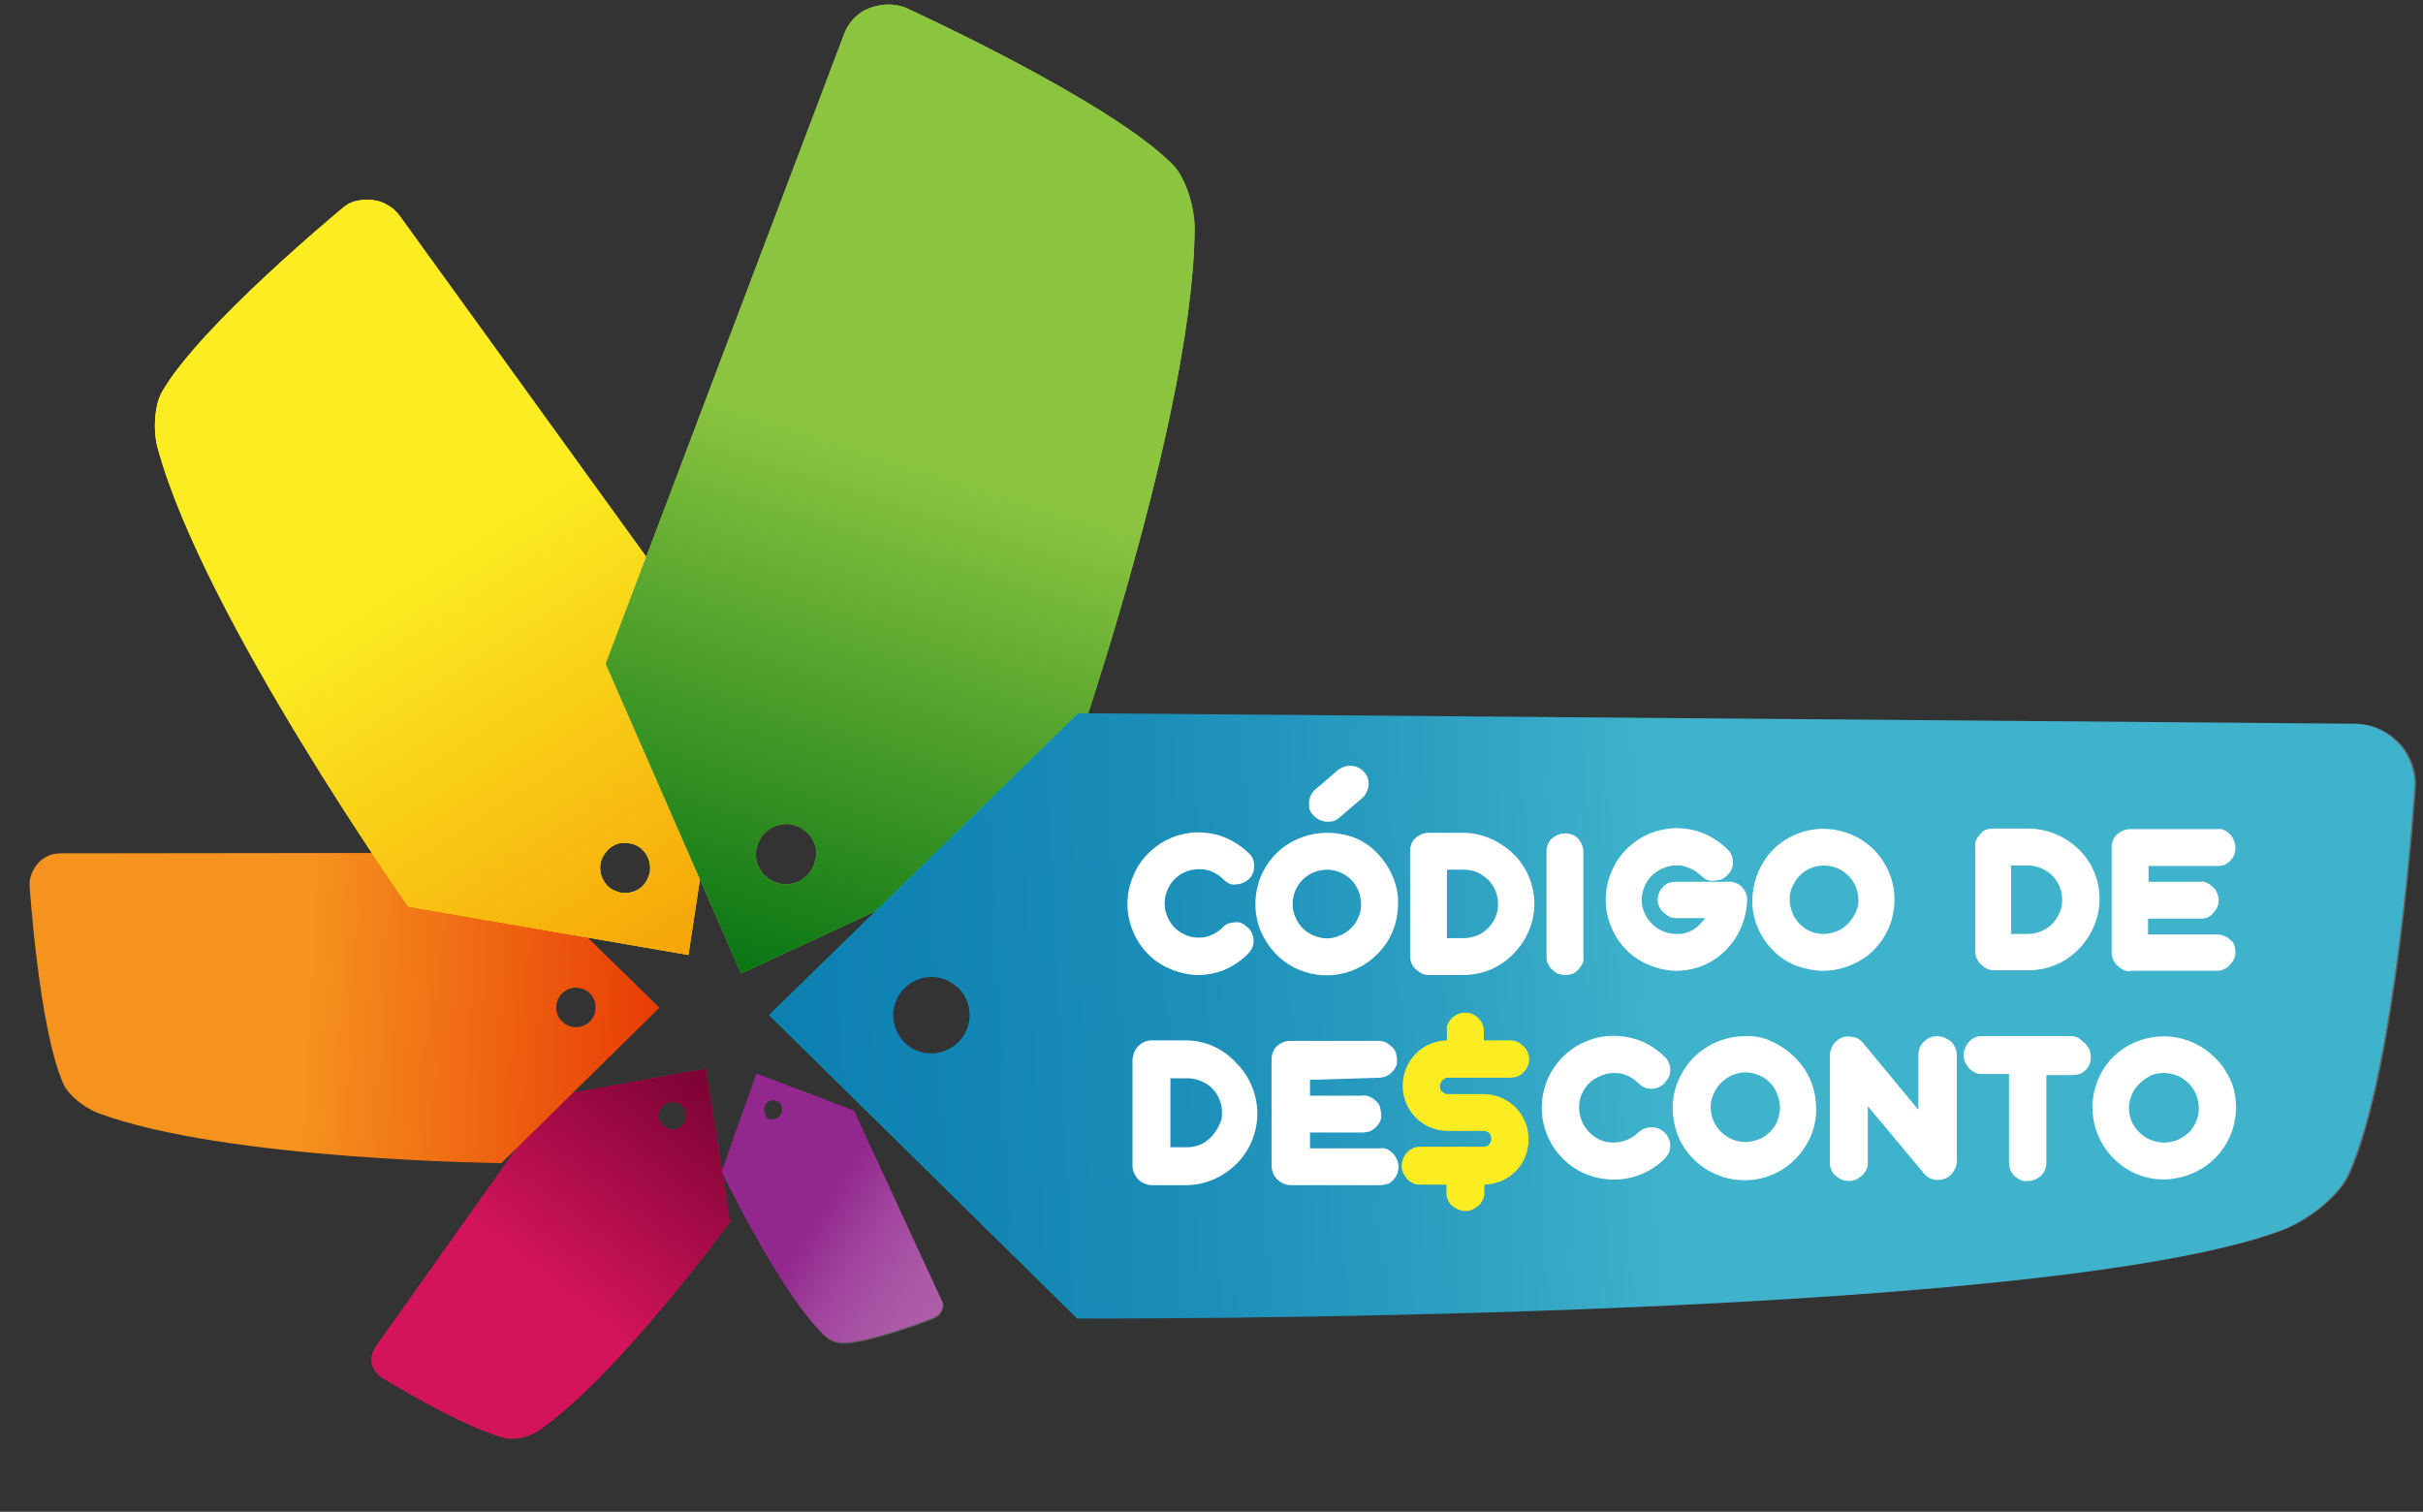
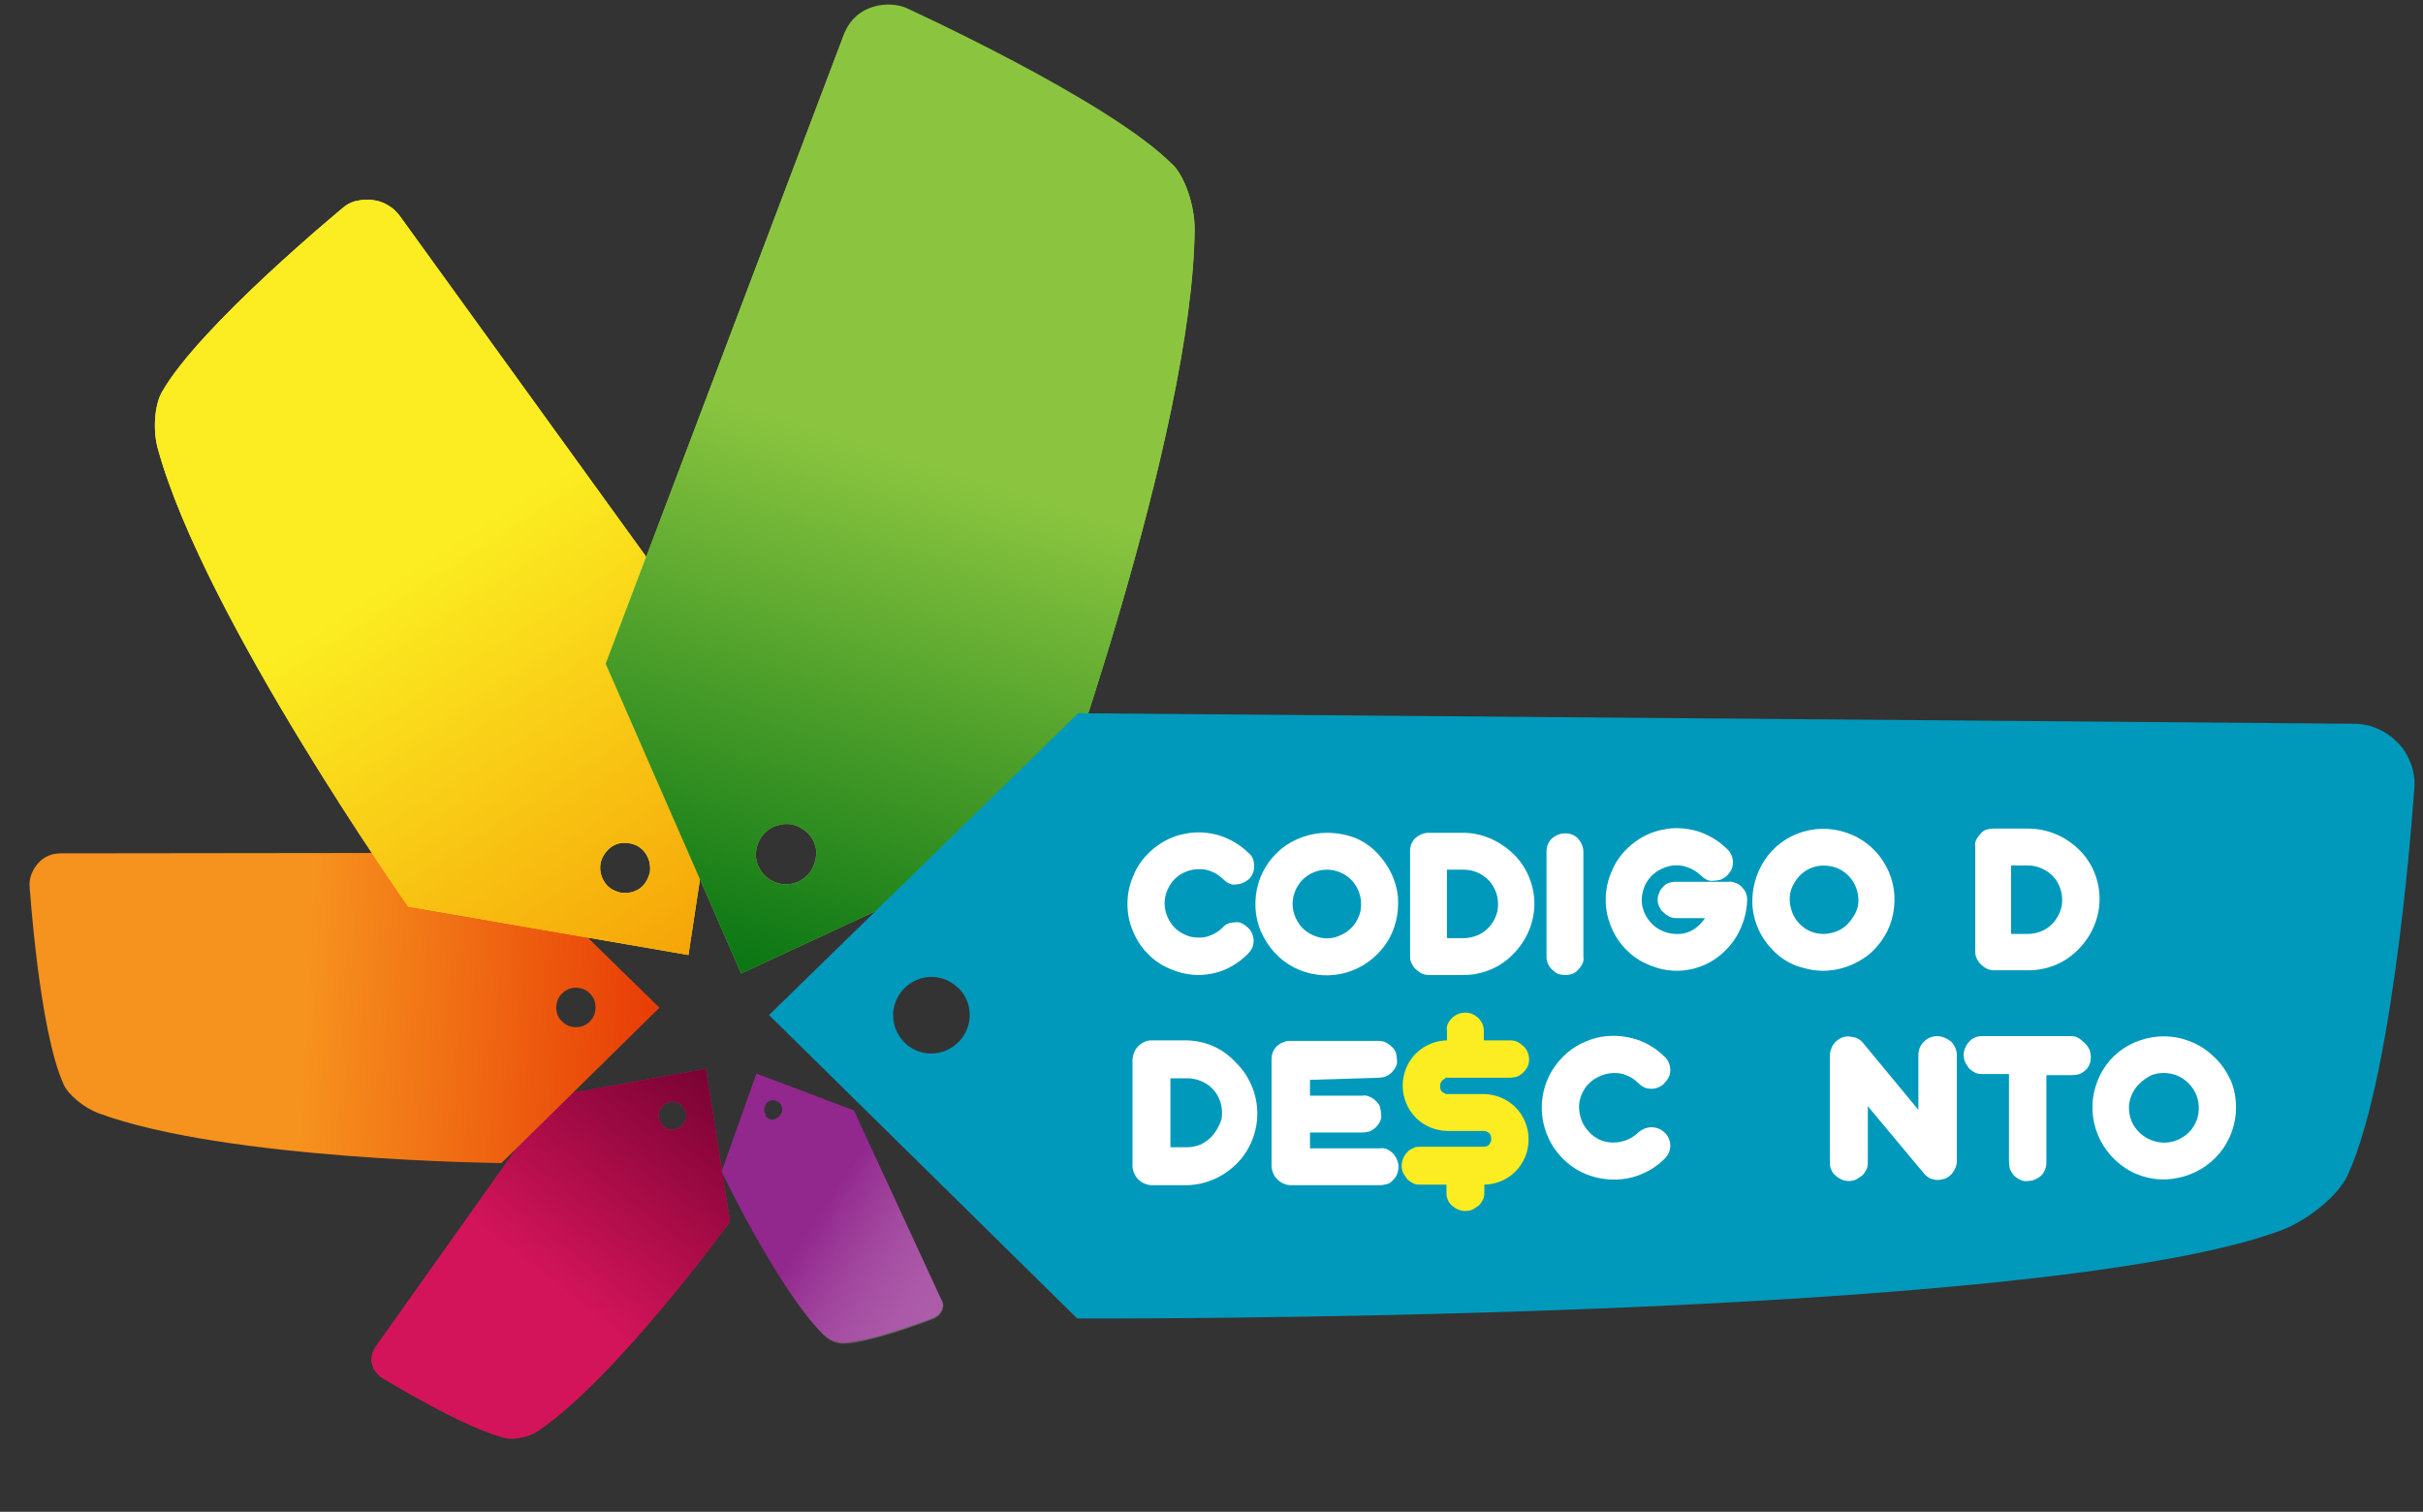
<svg xmlns="http://www.w3.org/2000/svg" version="1.1" id="Camada_1" x="0px" y="0px" viewBox="0 0 460 287" style="enable-background:new 0 0 460 287;" xml:space="preserve">
  <rect x="0" y="0" width="460" height="287" fill="#333333" stroke="none" />
  <style type="text/css">
	.st0{fill:#D3145A;}
	.st1{fill:url(#SVGID_1_);}
	.st2{display:none;fill:#FFFFFF;}
	.st3{display:none;fill:url(#SVGID_2_);}
	.st4{fill:url(#SVGID_3_);}
	.st5{fill:#FBED21;}
	.st6{fill:url(#SVGID_4_);}
	.st7{fill:#8BC53F;}
	.st8{fill:url(#SVGID_5_);}
	.st9{fill:#0099BB;}
	.st10{opacity:0.5;}
	.st11{opacity:0.5;fill:url(#SVGID_6_);enable-background:new    ;}
	.st12{fill:#FFFFFF;}
	.st13{fill:#92278E;}
	.st14{opacity:0.5;fill:url(#SVGID_7_);enable-background:new    ;}
</style>
  <path class="st0" d="M72.3,261.4c0,0,16.5,10.2,24.2,11.7c2,0.1,4-0.4,5.7-1.5c14.9-10.1,36.4-39.7,36.4-39.7l-4.6-29l-28.9,5.2  l-33.8,47.6c-0.6,0.9-0.9,2-0.7,3.1C70.8,259.8,71.4,260.7,72.3,261.4z M126.1,213.9c-0.4-0.3-0.7-0.7-0.9-1.2s-0.2-1-0.1-1.5  c0.1-0.5,0.4-1,0.8-1.3c0.4-0.4,0.8-0.6,1.4-0.7c0.5-0.1,1,0,1.5,0.2c0.5,0.2,0.9,0.6,1.1,1c0.3,0.4,0.4,0.9,0.4,1.5  c0,0.5-0.2,1-0.5,1.4c-0.2,0.3-0.4,0.5-0.7,0.7c-0.3,0.2-0.6,0.3-1,0.4c-0.3,0.1-0.7,0-1,0C126.7,214.3,126.4,214.1,126.1,213.9z" />
  <g>
    <linearGradient id="SVGID_1_" gradientUnits="userSpaceOnUse" x1="134.263" y1="83.674" x2="103.679" y2="44.793" gradientTransform="matrix(1 0 0 -1 0 288)">
      <stop offset="0" style="stop-color:#7A0333" />
      <stop offset="1" style="stop-color:#D3145A" />
    </linearGradient>
    <path class="st1" d="M72.3,261.4c0,0,16.5,10.2,24.2,11.7c2,0.1,4-0.4,5.7-1.5c14.9-10.1,36.4-39.7,36.4-39.7l-4.6-29l-28.9,5.2   l-33.8,47.6c-0.6,0.9-0.9,2-0.7,3.1C70.8,259.8,71.4,260.7,72.3,261.4z M126.1,213.9c-0.4-0.3-0.7-0.7-0.9-1.2s-0.2-1-0.1-1.5   c0.1-0.5,0.4-1,0.8-1.3c0.4-0.4,0.8-0.6,1.4-0.7c0.5-0.1,1,0,1.5,0.2c0.5,0.2,0.9,0.6,1.1,1c0.3,0.4,0.4,0.9,0.4,1.5   c0,0.5-0.2,1-0.5,1.4c-0.2,0.3-0.4,0.5-0.7,0.7c-0.3,0.2-0.6,0.3-1,0.4c-0.3,0.1-0.7,0-1,0C126.7,214.3,126.4,214.1,126.1,213.9z" />
  </g>
  <path class="st2" d="M139,231.9l-0.1,0.1c-0.2,0.3-21.7,29.8-36.5,39.8c-1.8,1.2-3.9,1.8-6,1.6c-7.7-1.5-23.7-11.3-24.4-11.8  c-1-0.7-1.6-1.7-1.8-2.9c-0.2-1.2,0.1-2.4,0.8-3.3l33.9-47.7l29.4-5.3L139,231.9z M72.5,261.1c0.5,0.3,16.6,10.2,24.1,11.7  c1.9,0.1,3.8-0.4,5.4-1.5c14.2-9.7,34.7-37.5,36.2-39.5l-4.5-28.5l-28.4,5.1l-33.7,47.5c-0.3,0.4-0.5,0.9-0.6,1.3  c-0.1,0.5-0.1,1,0,1.5c0.1,0.5,0.3,1,0.5,1.4C71.7,260.4,72.1,260.8,72.5,261.1z M130.5,212.3c-0.1,0.4-0.2,0.8-0.5,1.2  c-0.5,0.6-1.1,1-1.9,1.2c-0.8,0.1-1.6,0-2.2-0.5c-0.4-0.3-0.8-0.7-1-1.2c-0.2-0.5-0.3-1-0.2-1.5c0.1-0.5,0.3-1,0.6-1.4  s0.7-0.7,1.2-0.9c0.5-0.2,1-0.3,1.5-0.2c0.5,0.1,1,0.3,1.4,0.6s0.7,0.8,0.9,1.3C130.6,211.3,130.6,211.8,130.5,212.3z M126.3,213.7  c0.4,0.3,0.8,0.4,1.2,0.4c0.4,0,0.9-0.1,1.3-0.3c0.4-0.2,0.7-0.6,0.9-1c0.2-0.4,0.2-0.9,0.2-1.3c-0.1-0.4-0.3-0.9-0.6-1.2  c-0.3-0.3-0.7-0.6-1.1-0.7c-0.4-0.1-0.9-0.1-1.3,0.1c-0.4,0.2-0.8,0.4-1,0.8c-0.3,0.5-0.5,1.1-0.4,1.7  C125.5,212.8,125.8,213.3,126.3,213.7z" />
  <linearGradient id="SVGID_2_" gradientUnits="userSpaceOnUse" x1="5.645" y1="191.327" x2="125.215" y2="191.327">
    <stop offset="0" style="stop-color:#7A0333" />
    <stop offset="1" style="stop-color:#D3145A" />
  </linearGradient>
  <path class="st3" d="M5.6,167.9c0,0,1.8,27.8,6.5,38c0.9,2,3.9,4.4,6.5,5.4c24.2,9,76.6,9.5,76.6,9.5l30-29.5l-30.1-29.4L11.5,162  c-1.6,0-3.1,0.6-4.2,1.8C6.3,164.9,5.6,166.4,5.6,167.9z M105.6,191.3c0-0.7,0.2-1.5,0.6-2.1c0.4-0.6,1-1.1,1.7-1.4s1.4-0.4,2.2-0.2  c0.7,0.1,1.4,0.5,1.9,1c0.5,0.5,0.9,1.2,1,1.9c0.1,0.7,0.1,1.5-0.2,2.2c-0.3,0.7-0.8,1.3-1.4,1.7c-0.6,0.4-1.3,0.6-2.1,0.6  c-1,0-1.9-0.4-2.6-1.1C106,193.3,105.6,192.3,105.6,191.3z" />
  <g>
    <linearGradient id="SVGID_3_" gradientUnits="userSpaceOnUse" x1="128.893" y1="94.729" x2="58.263" y2="98.462" gradientTransform="matrix(1 0 0 -1 0 288)">
      <stop offset="0" style="stop-color:#E73705" />
      <stop offset="1" style="stop-color:#F6921E" />
    </linearGradient>
    <path class="st4" d="M5.6,167.9c0,0,1.8,27.8,6.5,38c0.9,2,3.9,4.4,6.5,5.4c24.2,9,76.6,9.5,76.6,9.5l30-29.5l-30.1-29.4L11.5,162   c-1.6,0-3.1,0.6-4.2,1.8C6.3,164.9,5.6,166.4,5.6,167.9z M105.6,191.3c0-0.7,0.2-1.5,0.6-2.1c0.4-0.6,1-1.1,1.7-1.4   s1.4-0.4,2.2-0.2c0.7,0.1,1.4,0.5,1.9,1c0.5,0.5,0.9,1.2,1,1.9c0.1,0.7,0.1,1.5-0.2,2.2c-0.3,0.7-0.8,1.3-1.4,1.7   c-0.6,0.4-1.3,0.6-2.1,0.6c-1,0-1.9-0.4-2.6-1.1C106,193.3,105.6,192.3,105.6,191.3z" />
  </g>
  <path class="st2" d="M95.4,221.3h-0.2c-0.5,0-52.7-0.6-76.7-9.5c-2.8-1-5.9-3.6-6.8-5.6c-4.7-10.2-6.5-37-6.5-38.2  c0-1.7,0.7-3.3,1.9-4.5c1.2-1.2,2.8-1.9,4.5-1.9l83.8-0.1l30.6,29.9L95.4,221.3z M6.1,167.9c0,0.8,1.9,27.9,6.4,37.8  c0.8,1.9,3.7,4.2,6.2,5.1c23.1,8.5,72.6,9.4,76.2,9.4l29.5-29l-29.6-28.9l-83.4,0.1c-1.4,0-2.8,0.6-3.8,1.6  C6.7,165.1,6.1,166.4,6.1,167.9L6.1,167.9z M111.2,195.1c-0.6,0.3-1.2,0.4-1.8,0.4c-0.6,0-1.1-0.1-1.6-0.3s-1-0.5-1.4-0.9  c-0.4-0.4-0.7-0.9-0.9-1.4c-0.2-0.5-0.3-1.1-0.3-1.6c0-0.8,0.2-1.5,0.6-2.2c0.4-0.7,0.9-1.2,1.6-1.6c0.7-0.4,1.4-0.5,2.2-0.5  c0.8,0,1.5,0.2,2.1,0.7c0.6,0.4,1.2,1,1.5,1.7c0.3,0.7,0.5,1.4,0.4,2.2c0,0.8-0.3,1.5-0.7,2.1C112.4,194.3,111.9,194.8,111.2,195.1  L111.2,195.1z M106.2,191.3c0,0.6,0.2,1.3,0.5,1.8c0.4,0.5,0.9,0.9,1.4,1.2c0.6,0.2,1.2,0.3,1.9,0.2c0.6-0.1,1.2-0.4,1.7-0.9  c0.5-0.5,0.8-1,0.9-1.7c0.1-0.6,0.1-1.3-0.2-1.9c-0.2-0.6-0.7-1.1-1.2-1.4c-0.5-0.4-1.2-0.5-1.8-0.5c-0.9,0-1.7,0.3-2.3,1  C106.5,189.7,106.2,190.5,106.2,191.3z" />
  <path class="st5" d="M65.4,39.2c0,0-27.6,22.7-34.7,35.3c-1.4,2.5-1.7,7.4-0.7,10.8c8.8,31.9,47.5,86.8,47.5,86.8l53.2,9.2l8.1-53.3  L75.9,41c-0.6-0.8-1.3-1.5-2.2-2c-0.8-0.5-1.8-0.9-2.8-1c-1-0.2-2-0.1-3,0.1C67.1,38.2,66.2,38.6,65.4,39.2z M115.9,160.9  c0.8-0.6,1.7-0.9,2.6-0.9c0.9,0,1.9,0.2,2.7,0.7c0.8,0.5,1.4,1.2,1.8,2.1c0.4,0.9,0.5,1.8,0.4,2.7c-0.2,0.9-0.6,1.8-1.2,2.5  c-0.6,0.7-1.5,1.2-2.4,1.4c-0.9,0.2-1.9,0.2-2.8-0.2c-0.9-0.3-1.7-0.9-2.2-1.7c-0.7-1-1-2.3-0.8-3.5  C114.2,162.8,114.9,161.7,115.9,160.9L115.9,160.9z" />
  <g>
    <linearGradient id="SVGID_4_" gradientUnits="userSpaceOnUse" x1="128.842" y1="105.337" x2="79.933" y2="181.227" gradientTransform="matrix(1 0 0 -1 0 288)">
      <stop offset="0" style="stop-color:#F6A408" />
      <stop offset="1" style="stop-color:#FBED21" />
    </linearGradient>
    <path class="st6" d="M65.4,39.2c0,0-27.6,22.7-34.7,35.3c-1.4,2.5-1.7,7.4-0.7,10.8c8.8,31.9,47.5,86.8,47.5,86.8l53.2,9.2   l8.1-53.3L75.9,41c-0.6-0.8-1.3-1.5-2.2-2c-0.8-0.5-1.8-0.9-2.8-1c-1-0.2-2-0.1-3,0.1C67.1,38.2,66.2,38.6,65.4,39.2z M115.9,160.9   c0.8-0.6,1.7-0.9,2.6-0.9c0.9,0,1.9,0.2,2.7,0.7c0.8,0.5,1.4,1.2,1.8,2.1c0.4,0.9,0.5,1.8,0.4,2.7c-0.2,0.9-0.6,1.8-1.2,2.5   c-0.6,0.7-1.5,1.2-2.4,1.4c-0.9,0.2-1.9,0.2-2.8-0.2c-0.9-0.3-1.7-0.9-2.2-1.7c-0.7-1-1-2.3-0.8-3.5   C114.2,162.8,114.9,161.7,115.9,160.9L115.9,160.9z" />
  </g>
  <path class="st2" d="M77,172.7l-0.2-0.2c-0.4-0.6-38.8-55.3-47.6-87c-1-3.7-0.7-8.8,0.8-11.3C37.2,61.7,63.8,39.7,65,38.8  c1.8-1.3,4-1.8,6.1-1.4c2.1,0.3,4.1,1.5,5.3,3.3l62.8,87.2L131,182L77,172.7z M65.8,39.8c-0.8,0.7-27.6,22.8-34.6,35  c-1.3,2.3-1.6,7-0.7,10.3c8.4,30.4,44.6,82.6,47.2,86.4l52.3,9.1l7.9-52.4L75.4,41.3c-1.1-1.5-2.7-2.5-4.5-2.8  C69.1,38.3,67.2,38.7,65.8,39.8z M116.1,169.6c-0.8-0.4-1.5-1.1-1.9-1.9c-0.5-0.8-0.8-1.7-0.8-2.6s0.1-1.8,0.5-2.6  c0.4-0.8,1-1.5,1.7-2.1c0.8-0.6,1.7-0.9,2.7-1c1-0.1,1.9,0.1,2.8,0.5c0.9,0.4,1.6,1.1,2.2,1.9c0.5,0.8,0.9,1.7,0.9,2.7  c0.1,1-0.1,1.9-0.6,2.8c-0.4,0.9-1.1,1.6-1.9,2.1c-0.8,0.5-1.8,0.8-2.7,0.8C117.9,170.3,116.9,170,116.1,169.6z M116.3,161.5  c-0.7,0.5-1.2,1.1-1.5,1.9c-0.3,0.8-0.3,1.6-0.1,2.4c0.2,0.8,0.6,1.5,1.2,2.1c0.6,0.6,1.4,0.9,2.2,1.1c0.8,0.1,1.6,0,2.4-0.3  c0.7-0.3,1.4-0.9,1.8-1.6c0.4-0.7,0.6-1.5,0.6-2.3c0-0.8-0.3-1.6-0.8-2.3c-0.6-0.9-1.6-1.5-2.7-1.7  C118.3,160.6,117.2,160.9,116.3,161.5z" />
-   <path class="st7" d="M160.2,6.6l-45.2,119.4l25.7,58.8l58.3-27c0,0,27.5-75.1,27.8-114.4c0-4.3-1.8-9.8-4.2-12.2  c-12.1-12.2-50.8-29.8-50.8-29.8c-2.2-0.8-4.7-0.7-6.9,0.2C162.7,2.5,161,4.3,160.2,6.6z M154.5,164.2c-0.4,1.1-1.1,2-2,2.6  c-0.9,0.7-2,1-3.1,1.1c-1.1,0-2.2-0.3-3.2-0.9c-1-0.6-1.7-1.5-2.2-2.5s-0.6-2.2-0.4-3.3c0.2-1.1,0.7-2.1,1.5-3  c0.8-0.8,1.8-1.4,2.9-1.6c1.1-0.3,2.2-0.2,3.3,0.2c0.7,0.3,1.3,0.7,1.9,1.2c0.5,0.5,1,1.1,1.3,1.8c0.3,0.7,0.5,1.4,0.5,2.2  C154.9,162.8,154.8,163.5,154.5,164.2z" />
+   <path class="st7" d="M160.2,6.6l-45.2,119.4l25.7,58.8l58.3-27c0,0,27.5-75.1,27.8-114.4c0-4.3-1.8-9.8-4.2-12.2  c-2.2-0.8-4.7-0.7-6.9,0.2C162.7,2.5,161,4.3,160.2,6.6z M154.5,164.2c-0.4,1.1-1.1,2-2,2.6  c-0.9,0.7-2,1-3.1,1.1c-1.1,0-2.2-0.3-3.2-0.9c-1-0.6-1.7-1.5-2.2-2.5s-0.6-2.2-0.4-3.3c0.2-1.1,0.7-2.1,1.5-3  c0.8-0.8,1.8-1.4,2.9-1.6c1.1-0.3,2.2-0.2,3.3,0.2c0.7,0.3,1.3,0.7,1.9,1.2c0.5,0.5,1,1.1,1.3,1.8c0.3,0.7,0.5,1.4,0.5,2.2  C154.9,162.8,154.8,163.5,154.5,164.2z" />
  <g>
    <linearGradient id="SVGID_5_" gradientUnits="userSpaceOnUse" x1="141.972" y1="98.081" x2="174.502" y2="200.827" gradientTransform="matrix(1 0 0 -1 0 288)">
      <stop offset="0" style="stop-color:#037212" />
      <stop offset="1" style="stop-color:#8BC53F" />
    </linearGradient>
    <path class="st8" d="M160.2,6.6l-45.2,119.4l25.7,58.8l58.3-27c0,0,27.5-75.1,27.8-114.4c0-4.3-1.8-9.8-4.2-12.2   c-12.1-12.2-50.8-29.8-50.8-29.8c-2.2-0.8-4.7-0.7-6.9,0.2C162.7,2.5,161,4.3,160.2,6.6z M154.5,164.2c-0.4,1.1-1.1,2-2,2.6   c-0.9,0.7-2,1-3.1,1.1c-1.1,0-2.2-0.3-3.2-0.9c-1-0.6-1.7-1.5-2.2-2.5s-0.6-2.2-0.4-3.3c0.2-1.1,0.7-2.1,1.5-3   c0.8-0.8,1.8-1.4,2.9-1.6c1.1-0.3,2.2-0.2,3.3,0.2c0.7,0.3,1.3,0.7,1.9,1.2c0.5,0.5,1,1.1,1.3,1.8c0.3,0.7,0.5,1.4,0.5,2.2   C154.9,162.8,154.8,163.5,154.5,164.2z" />
  </g>
  <path class="st2" d="M140.3,185.8l-26.2-59.8L159.5,6.3c0.9-2.4,2.8-4.4,5.1-5.4c2.4-1.1,5-1.1,7.5-0.2c1.6,0.7,39,17.7,51,29.9  c2.5,2.5,4.4,8.2,4.4,12.8c-0.3,39.1-27.6,114-27.8,114.7l-0.1,0.3L140.3,185.8z M165.2,2.2c-1,0.4-1.9,1.1-2.6,1.9  c-0.7,0.8-1.3,1.7-1.7,2.7l-45.1,119.1l25.3,57.9l57.3-26.5c1.9-5.2,27.4-76.3,27.6-113.9c0-4.1-1.8-9.5-4-11.7  C210.3,19.8,172.5,2.5,171.4,2C169.4,1.3,167.2,1.3,165.2,2.2z M147,168.2c-0.8-0.3-1.6-0.7-2.3-1.3c-0.7-0.6-1.2-1.3-1.6-2.1  c-0.4-0.8-0.6-1.6-0.6-2.5c0-0.9,0.1-1.8,0.4-2.6c0.3-0.8,0.8-1.6,1.4-2.2c0.6-0.6,1.3-1.1,2.2-1.5c0.8-0.3,1.7-0.5,2.6-0.5  c0.9,0,1.7,0.2,2.5,0.6c1.6,0.6,2.9,1.8,3.6,3.4c0.7,1.6,0.8,3.3,0.2,4.9c-0.3,0.9-0.9,1.7-1.6,2.3c-0.9,0.8-2,1.4-3.2,1.7  S148.1,168.7,147,168.2z M151,157.6c-0.9-0.3-1.9-0.4-2.9-0.2c-0.9,0.2-1.8,0.7-2.5,1.4c-0.7,0.7-1.1,1.6-1.3,2.6  c-0.2,1,0,1.9,0.4,2.8c0.4,0.9,1.1,1.6,1.9,2.2c0.8,0.5,1.8,0.8,2.8,0.7c1,0,1.9-0.3,2.7-0.9c0.8-0.6,1.4-1.4,1.7-2.3  c0.5-1.2,0.4-2.6-0.1-3.8C153.2,159,152.2,158.1,151,157.6z" />
  <path class="st9" d="M446.9,137.4l-242.2-2L146,192.7l58.5,57.6c0,0,181.3,0.8,228.5-16.7c5.1-1.9,10.9-6.6,12.7-10.5  c9.2-20,12.7-74.2,12.7-74.2c0-1.5-0.3-3-0.9-4.4c-0.6-1.4-1.4-2.7-2.5-3.7c-1.1-1.1-2.3-1.9-3.7-2.5  C449.9,137.7,448.4,137.4,446.9,137.4z M176.8,200c-1.4,0-2.8-0.4-4-1.2c-1.2-0.8-2.1-1.9-2.7-3.3c-0.5-1.3-0.7-2.8-0.4-4.2  c0.3-1.4,1-2.7,2-3.7c1-1,2.3-1.7,3.7-2c1.4-0.3,2.9-0.1,4.2,0.4c1.3,0.6,2.5,1.5,3.3,2.7c0.8,1.2,1.2,2.6,1.2,4  c0,1.9-0.8,3.8-2.1,5.1C180.6,199.2,178.7,200,176.8,200z" />
  <g class="st10">
    <linearGradient id="SVGID_6_" gradientUnits="userSpaceOnUse" x1="132.575" y1="90.134" x2="316.906" y2="99.183" gradientTransform="matrix(1 0 0 -1 0 288)">
      <stop offset="0" style="stop-color:#2E3191" />
      <stop offset="0.12" style="stop-color:#333694" />
      <stop offset="0.25" style="stop-color:#42459C" />
      <stop offset="0.41" style="stop-color:#5B5DA9" />
      <stop offset="0.57" style="stop-color:#7D7FBB" />
      <stop offset="0.74" style="stop-color:#AAABD2" />
      <stop offset="0.91" style="stop-color:#DFE0EE" />
      <stop offset="1" style="stop-color:#FFFFFF" />
    </linearGradient>
-     <path class="st11" d="M447.1,137.4l-242.2-2l-58.7,57.3l58.6,57.6c0,0,181.3,0.8,228.5-16.7c5.1-1.9,10.9-6.6,12.7-10.5   c9.2-20,12.7-74.2,12.7-74.2c0-1.5-0.3-3-0.9-4.4c-0.6-1.4-1.4-2.7-2.5-3.7c-1.1-1.1-2.3-1.9-3.7-2.5   C450.2,137.7,448.7,137.4,447.1,137.4z M177,200c-1.4,0-2.8-0.4-4-1.2c-1.2-0.8-2.1-1.9-2.7-3.3s-0.7-2.8-0.4-4.2   c0.3-1.4,1-2.7,2-3.7c1-1,2.3-1.7,3.7-2c1.4-0.3,2.9-0.1,4.2,0.4c1.3,0.6,2.5,1.5,3.3,2.7c0.8,1.2,1.2,2.6,1.2,4   c0,1-0.2,1.9-0.6,2.8c-0.4,0.9-0.9,1.7-1.6,2.4c-0.7,0.7-1.5,1.2-2.4,1.6C178.9,199.8,178,200,177,200z" />
  </g>
  <path class="st2" d="M144.6,192.7l59.7-58.3l242.6,2c1.6,0,3.3,0.3,4.8,1c1.5,0.6,2.9,1.5,4,2.7c1.2,1.2,2.1,2.5,2.7,4  c0.6,1.5,0.9,3.1,0.9,4.8v0.1c-0.1,2.2-3.6,54.6-12.8,74.5c-1.9,4.1-7.8,9-13.3,11c-46.8,17.3-227.8,16.7-228.8,16.7h-0.4  L144.6,192.7z M454.4,141.4c-1-1-2.1-1.8-3.4-2.3c-1.3-0.5-2.6-0.8-4-0.8l-241.8-2l-57.7,56.3l57.6,56.6c7-0.1,182.8,0.1,227.8-16.6  c5-1.8,10.5-6.4,12.2-10c8.9-19.4,12.5-72.2,12.6-73.8c0-1.4-0.3-2.7-0.8-4C456.1,143.6,455.4,142.4,454.4,141.4z M168.6,192.7  c0.1-2.1,1-4.2,2.5-5.6c1.5-1.5,3.6-2.3,5.7-2.3s4.2,0.8,5.7,2.3c1.5,1.5,2.4,3.5,2.5,5.6c-0.1,2.1-1,4.2-2.5,5.6  c-1.5,1.5-3.6,2.3-5.7,2.3s-4.2-0.8-5.7-2.3C169.6,196.9,168.7,194.9,168.6,192.7z M183.1,192.7c0-1.2-0.4-2.5-1.1-3.5  c-0.7-1-1.7-1.8-2.8-2.3c-1.2-0.5-2.4-0.6-3.6-0.4c-1.2,0.2-2.3,0.8-3.2,1.7c-0.9,0.9-1.5,2-1.7,3.2c-0.2,1.2-0.1,2.5,0.4,3.6  c0.5,1.2,1.3,2.1,2.3,2.8s2.3,1.1,3.5,1.1c0.8,0,1.6-0.2,2.4-0.5c0.8-0.3,1.5-0.8,2-1.4s1.1-1.3,1.4-2  C182.9,194.4,183.1,193.5,183.1,192.7z" />
  <path class="st12" d="M227.3,185.1c1.8,0,3.5-0.3,5.2-1c1.6-0.7,3.1-1.7,4.4-3c0.3-0.3,0.6-0.7,0.8-1.1c0.2-0.4,0.3-0.9,0.3-1.4  s-0.1-0.9-0.3-1.4c-0.2-0.4-0.4-0.8-0.8-1.1c-0.3-0.3-0.7-0.6-1.1-0.8c-0.4-0.2-0.9-0.3-1.3-0.2c-0.5,0-0.9,0.1-1.3,0.2  c-0.4,0.2-0.8,0.4-1.1,0.8c-0.9,0.9-2.1,1.5-3.3,1.8c-1.3,0.2-2.6,0.1-3.7-0.4c-1.2-0.5-2.2-1.3-2.9-2.4c-0.7-1.1-1.1-2.3-1.1-3.6  c0-1.3,0.4-2.5,1.1-3.6c0.7-1.1,1.7-1.9,2.9-2.4c1.2-0.5,2.5-0.6,3.8-0.4c1.3,0.3,2.4,0.9,3.3,1.8c0.3,0.3,0.7,0.6,1.1,0.8  c0.4,0.2,0.9,0.3,1.3,0.2c0.9,0,1.8-0.4,2.5-1c0.7-0.7,1-1.5,1-2.5c0-0.5-0.1-0.9-0.2-1.3c-0.2-0.4-0.4-0.8-0.8-1.1  c-1.6-1.6-3.5-2.7-5.6-3.4c-2.1-0.6-4.4-0.8-6.6-0.3c-2.2,0.4-4.2,1.4-5.9,2.8c-1.7,1.4-3.1,3.2-3.9,5.3c-0.9,2.1-1.2,4.3-1,6.5  c0.2,2.2,1,4.3,2.2,6.2c1.2,1.8,2.9,3.4,4.9,4.4c2,1,4.1,1.6,6.4,1.6L227.3,185.1z" />
  <path class="st12" d="M251.9,158.1c-3.1,0-6.2,1.1-8.6,3c-2.4,2-4.1,4.7-4.7,7.8c-0.6,3.1-0.2,6.3,1.3,9c1.5,2.8,3.8,5,6.7,6.2  s6.1,1.4,9.1,0.5c3-0.9,5.6-2.8,7.4-5.4c1.8-2.6,2.5-5.7,2.3-8.9c-0.3-3.1-1.7-6-3.9-8.3c-1.2-1.3-2.7-2.3-4.4-3  C255.4,158.4,253.7,158.1,251.9,158.1z M256.5,176.2c-0.9,0.9-2.1,1.5-3.3,1.8c-1.3,0.3-2.6,0.1-3.8-0.4c-1.2-0.5-2.2-1.3-2.9-2.4  c-0.7-1.1-1.1-2.3-1.1-3.6c0-1.7,0.7-3.4,1.9-4.6c1.2-1.2,2.9-1.9,4.6-1.9c1.7,0,3.4,0.7,4.6,1.9c1.2,1.2,1.9,2.9,1.9,4.6  c0,0.9-0.1,1.7-0.5,2.5C257.6,174.9,257.1,175.6,256.5,176.2z" />
  <path class="st12" d="M271.2,185.1h6.6c3.6,0,7-1.4,9.5-4c2.5-2.5,4-6,4-9.5s-1.4-7-4-9.5s-6-4-9.5-4h-6.6c-0.9,0-1.8,0.4-2.5,1  c-0.7,0.7-1,1.5-1,2.5v20c0,0.5,0.1,0.9,0.3,1.3c0.2,0.4,0.4,0.8,0.8,1.1c0.3,0.3,0.7,0.6,1.1,0.8S270.8,185.1,271.2,185.1  L271.2,185.1z M282.5,176.2c-0.6,0.6-1.3,1.1-2.1,1.4c-0.8,0.3-1.6,0.5-2.5,0.5h-3.2v-13h3.2c1.3,0,2.6,0.4,3.6,1.1  c1.1,0.7,1.9,1.7,2.4,2.9c0.5,1.2,0.6,2.5,0.4,3.8C284,174.2,283.4,175.3,282.5,176.2L282.5,176.2z" />
  <path class="st12" d="M297.2,185.1c0.5,0,0.9-0.1,1.3-0.2c0.4-0.2,0.8-0.4,1.1-0.8c0.3-0.3,0.6-0.7,0.8-1.1s0.3-0.9,0.2-1.3v-20  c0-0.9-0.4-1.8-1-2.5c-0.7-0.7-1.5-1-2.5-1c-0.9,0-1.8,0.4-2.5,1c-0.7,0.7-1,1.5-1,2.5v20c0,0.5,0.1,0.9,0.3,1.3  c0.2,0.4,0.4,0.8,0.8,1.1c0.3,0.3,0.7,0.6,1.1,0.8C296.3,185,296.7,185.1,297.2,185.1L297.2,185.1z" />
-   <path class="st12" d="M249.3,154.7c0.3,0.4,0.6,0.6,1.1,0.9c0.4,0.2,0.9,0.3,1.3,0.4c0.5,0,0.9,0,1.4-0.1c0.4-0.1,0.8-0.4,1.2-0.7  l4.2-3.6c0.4-0.3,0.6-0.6,0.9-1.1c0.2-0.4,0.3-0.8,0.4-1.3c0.1-0.5,0-0.9-0.1-1.4c-0.1-0.4-0.4-0.9-0.7-1.2  c-0.6-0.7-1.5-1.2-2.4-1.2c-0.9-0.1-1.8,0.2-2.6,0.8l-4.2,3.6c-0.4,0.3-0.7,0.7-0.9,1.1c-0.2,0.4-0.3,0.9-0.4,1.3  c0,0.5,0,0.9,0.1,1.4C248.7,154,249,154.4,249.3,154.7z" />
  <path class="st12" d="M318.2,184.3c3.6,0,7-1.4,9.5-4c2.5-2.5,3.9-6,4-9.5c0-0.5-0.1-0.9-0.3-1.4c-0.2-0.4-0.5-0.8-0.8-1.1  s-0.7-0.6-1.2-0.7c-0.4-0.2-0.9-0.3-1.4-0.2h-9.9c-0.5,0-0.9,0.1-1.3,0.2c-0.4,0.2-0.8,0.4-1.1,0.8c-0.3,0.3-0.6,0.7-0.7,1.1  c-0.2,0.4-0.3,0.9-0.3,1.3c0,0.5,0.1,0.9,0.3,1.3c0.2,0.4,0.4,0.8,0.8,1.1c0.3,0.3,0.7,0.6,1.1,0.8c0.4,0.2,0.9,0.3,1.3,0.3h5.5  c-0.5,0.7-1.1,1.4-1.8,1.9c-1.1,0.8-2.4,1.2-3.7,1.1c-1.1,0-2.1-0.3-3.1-0.8c-0.9-0.5-1.7-1.2-2.3-2.1c-0.6-0.9-1-1.9-1.1-3  c-0.1-1.1,0.1-2.1,0.5-3.1c0.4-1,1.1-1.9,1.9-2.5c0.8-0.7,1.8-1.1,2.9-1.4c1-0.2,2.1-0.2,3.2,0.2c1,0.3,2,0.9,2.7,1.6  c0.3,0.3,0.7,0.6,1.1,0.8c0.4,0.2,0.9,0.3,1.3,0.2c0.5,0,0.9-0.1,1.4-0.2c0.4-0.2,0.8-0.4,1.2-0.8c0.3-0.3,0.6-0.7,0.8-1.1  c0.2-0.4,0.3-0.9,0.3-1.4c0-0.5-0.1-0.9-0.3-1.4c-0.2-0.4-0.4-0.8-0.8-1.1c-1.6-1.6-3.5-2.7-5.6-3.4c-2.1-0.6-4.4-0.8-6.6-0.3  c-2.2,0.4-4.2,1.4-5.9,2.8c-1.7,1.4-3.1,3.2-3.9,5.3c-0.9,2.1-1.2,4.3-1,6.5c0.2,2.2,1,4.3,2.2,6.2c1.2,1.8,2.9,3.4,4.9,4.4  c2,1,4.1,1.6,6.4,1.6L318.2,184.3z" />
  <path class="st12" d="M346.1,184.3c3.1,0,6.1-1.1,8.6-3c2.4-2,4.1-4.7,4.7-7.8c0.6-3.1,0.2-6.2-1.3-9c-1.5-2.8-3.8-4.9-6.7-6.1  c-2.9-1.2-6.1-1.4-9.1-0.5c-3,0.9-5.6,2.8-7.3,5.4c-1.7,2.6-2.5,5.7-2.3,8.8c0.3,3.1,1.6,6,3.8,8.2c1.2,1.3,2.7,2.3,4.4,3  C342.6,183.9,344.4,184.3,346.1,184.3z M350.8,175.4c-0.6,0.6-1.3,1.1-2.1,1.4s-1.6,0.5-2.5,0.5c-1.5,0-3-0.5-4.1-1.5  c-1.2-1-1.9-2.3-2.2-3.8c-0.3-1.5-0.1-3,0.7-4.3c0.7-1.3,1.9-2.4,3.2-2.9c1.4-0.6,2.9-0.6,4.4-0.2c1.4,0.4,2.7,1.4,3.5,2.6  c0.8,1.2,1.2,2.7,1.1,4.2S351.8,174.3,350.8,175.4z" />
  <path class="st12" d="M385,157.3h-6.6c-0.5,0-0.9,0.1-1.3,0.2s-0.8,0.4-1.1,0.8c-0.3,0.3-0.6,0.7-0.8,1.1c-0.2,0.4-0.3,0.9-0.2,1.3  v20c0,0.5,0.1,0.9,0.3,1.3c0.2,0.4,0.4,0.8,0.8,1.1c0.3,0.3,0.7,0.6,1.1,0.8c0.4,0.2,0.9,0.3,1.3,0.3h6.6c3.6,0,7-1.4,9.5-4  c2.5-2.5,4-6,4-9.5c0-3.6-1.4-7-4-9.5C392,158.7,388.6,157.3,385,157.3L385,157.3z M389.6,175.4c-0.6,0.6-1.3,1.1-2.1,1.4  c-0.8,0.3-1.6,0.5-2.5,0.5h-3.2v-13h3.2c1.3,0,2.5,0.4,3.6,1.1c1.1,0.7,1.9,1.7,2.4,2.9c0.5,1.2,0.6,2.5,0.4,3.8  C391.1,173.3,390.5,174.5,389.6,175.4z" />
-   <path class="st12" d="M404.3,184.3h16.6c0.5,0,0.9-0.1,1.3-0.3c0.4-0.2,0.8-0.4,1.1-0.8c0.3-0.3,0.6-0.7,0.8-1.1  c0.2-0.4,0.3-0.9,0.3-1.3c0-0.5-0.1-0.9-0.2-1.3s-0.4-0.8-0.8-1.1c-0.3-0.3-0.7-0.6-1.1-0.7c-0.4-0.2-0.9-0.3-1.3-0.3h-13.2v-3h9.9  c0.5,0,0.9-0.1,1.3-0.2c0.4-0.2,0.8-0.4,1.1-0.8c0.3-0.3,0.6-0.7,0.8-1.1c0.2-0.4,0.3-0.9,0.3-1.4c0-0.5-0.1-0.9-0.3-1.4  c-0.2-0.4-0.4-0.8-0.8-1.1c-0.3-0.3-0.7-0.6-1.1-0.8s-0.9-0.3-1.3-0.2h-9.8v-3h13.1c0.5,0,0.9-0.1,1.3-0.2c0.4-0.2,0.8-0.4,1.1-0.8  c0.7-0.7,1-1.5,1-2.5c0-0.9-0.4-1.8-1-2.5c-0.3-0.3-0.7-0.6-1.1-0.8c-0.4-0.2-0.9-0.3-1.3-0.2h-16.6c-0.9,0-1.8,0.4-2.5,1  c-0.7,0.7-1,1.5-1,2.5v20c0,0.5,0.1,0.9,0.3,1.3c0.2,0.4,0.4,0.8,0.8,1.1c0.3,0.3,0.7,0.6,1.1,0.8c0.4,0.2,0.9,0.3,1.3,0.3V184.3z" />
  <path class="st5" d="M281.7,198.3v-2.6c0-0.7-0.2-1.4-0.6-1.9c-0.4-0.6-0.9-1-1.6-1.3c-0.6-0.3-1.3-0.3-2-0.2  c-0.7,0.1-1.3,0.5-1.8,0.9c-0.3,0.3-0.6,0.7-0.8,1.1c-0.2,0.4-0.3,0.9-0.2,1.3v2.6H281.7z" />
  <path class="st5" d="M274.6,223.9v2.3c0,0.5,0,1,0.2,1.4c0.2,0.5,0.4,0.9,0.8,1.2c0.3,0.3,0.7,0.6,1.2,0.8c0.4,0.2,0.9,0.3,1.4,0.3  c0.5,0,1-0.1,1.4-0.3c0.4-0.2,0.8-0.5,1.2-0.8c0.3-0.3,0.6-0.8,0.8-1.2c0.2-0.5,0.2-0.9,0.2-1.4v-2.3L274.6,223.9z" />
  <path class="st12" d="M225.3,197.5h-6.7c-0.9,0-1.8,0.4-2.5,1.1c-0.7,0.7-1,1.6-1.1,2.5v20.2c0,0.5,0.1,0.9,0.3,1.4  c0.2,0.4,0.4,0.8,0.8,1.2c0.3,0.3,0.7,0.6,1.2,0.8s0.9,0.3,1.4,0.3h6.7c3.6-0.1,6.9-1.6,9.4-4.1c2.5-2.5,3.9-6,3.9-9.5  s-1.4-7-3.9-9.5C232.2,199,228.9,197.6,225.3,197.5z M230,215.8c-0.6,0.6-1.3,1.1-2.1,1.5c-0.8,0.3-1.7,0.5-2.5,0.5h-3.2v-13.1h3.2  c1.3,0,2.6,0.4,3.7,1.1c1.1,0.7,1.9,1.7,2.4,2.9c0.5,1.2,0.6,2.5,0.4,3.8C231.5,213.7,230.9,214.8,230,215.8z" />
  <path class="st12" d="M261.6,204.6c0.5,0,0.9-0.1,1.4-0.2c0.4-0.2,0.8-0.4,1.2-0.8c0.3-0.3,0.6-0.7,0.8-1.1c0.2-0.4,0.3-0.9,0.2-1.3  c0-0.5-0.1-0.9-0.2-1.4c-0.2-0.4-0.4-0.8-0.8-1.1c-0.3-0.3-0.7-0.6-1.1-0.8c-0.4-0.2-0.9-0.3-1.4-0.3h-16.8c-0.9,0-1.8,0.4-2.5,1  c-0.7,0.7-1,1.6-1,2.5v20.2c0,0.5,0.1,0.9,0.3,1.4s0.4,0.8,0.8,1.2c0.3,0.3,0.7,0.6,1.2,0.8c0.4,0.2,0.9,0.3,1.4,0.3h16.8  c0.5,0,0.9-0.1,1.4-0.2s0.8-0.4,1.2-0.8c0.7-0.7,1-1.6,1-2.5c0-0.9-0.4-1.8-1-2.5c-0.3-0.3-0.7-0.6-1.1-0.8  c-0.4-0.2-0.9-0.3-1.4-0.2h-13.3v-3h9.9c0.5,0,0.9-0.1,1.4-0.2c0.4-0.2,0.8-0.4,1.2-0.8c0.3-0.3,0.6-0.7,0.8-1.1  c0.2-0.4,0.3-0.9,0.2-1.3c0-0.5-0.1-0.9-0.2-1.4s-0.4-0.8-0.8-1.2c-0.3-0.3-0.7-0.6-1.2-0.8c-0.4-0.2-0.9-0.3-1.4-0.2h-9.9v-3  L261.6,204.6z" />
  <path class="st5" d="M274.8,204.6h11.8c0.5,0,0.9-0.1,1.4-0.2c0.4-0.2,0.8-0.4,1.2-0.8c0.3-0.3,0.6-0.7,0.8-1.1  c0.2-0.4,0.3-0.9,0.3-1.4s-0.1-0.9-0.3-1.4c-0.2-0.4-0.4-0.8-0.8-1.1c-0.3-0.3-0.7-0.6-1.1-0.8c-0.4-0.2-0.9-0.3-1.4-0.3h-11.8  c-2.3,0-4.5,0.9-6.1,2.5c-1.6,1.6-2.5,3.8-2.5,6.1s0.9,4.5,2.5,6.1c1.6,1.6,3.8,2.5,6.1,2.5h6.7c0.2,0,0.4,0,0.6,0.1  s0.4,0.2,0.5,0.3c0.1,0.1,0.3,0.3,0.3,0.5c0.1,0.2,0.1,0.4,0.1,0.6c0,0.2,0,0.4-0.1,0.6c-0.1,0.2-0.2,0.3-0.3,0.5  c-0.1,0.1-0.3,0.3-0.5,0.3c-0.2,0.1-0.4,0.1-0.6,0.1h-11.8c-0.5,0-1,0-1.4,0.2s-0.9,0.4-1.2,0.8c-0.3,0.3-0.6,0.7-0.8,1.2  s-0.3,0.9-0.3,1.4c0,0.5,0.1,1,0.3,1.4s0.5,0.8,0.8,1.2c0.3,0.3,0.8,0.6,1.2,0.8s0.9,0.2,1.4,0.2h11.8c2.3,0,4.5-0.9,6.1-2.5  c1.6-1.6,2.5-3.8,2.5-6.1s-0.9-4.5-2.5-6.1c-1.6-1.6-3.8-2.5-6.1-2.5h-6.7c-0.2,0-0.4,0-0.6-0.1c-0.2-0.1-0.3-0.2-0.5-0.3  c-0.1-0.1-0.3-0.3-0.3-0.5c-0.1-0.2-0.1-0.4-0.1-0.6c0-0.2,0-0.4,0.1-0.6c0.1-0.2,0.2-0.3,0.3-0.5c0.1-0.1,0.3-0.2,0.5-0.3  C274.4,204.6,274.6,204.5,274.8,204.6z" />
  <path class="st12" d="M306.4,203.7c0.9,0,1.7,0.1,2.5,0.5c0.8,0.3,1.5,0.8,2.1,1.4c0.3,0.3,0.7,0.6,1.1,0.8c0.4,0.2,0.9,0.3,1.4,0.3  c0.5,0,0.9-0.1,1.4-0.3c0.4-0.2,0.8-0.4,1.1-0.8c0.3-0.3,0.6-0.7,0.8-1.1c0.2-0.4,0.3-0.9,0.3-1.4s-0.1-0.9-0.3-1.4  c-0.2-0.4-0.4-0.8-0.8-1.1c-1.9-1.9-4.3-3.2-7-3.7c-2.6-0.5-5.4-0.3-7.9,0.8c-2.5,1-4.6,2.8-6.1,5c-1.5,2.2-2.3,4.9-2.3,7.6  s0.8,5.3,2.3,7.6c1.5,2.2,3.6,4,6.1,5c2.5,1,5.2,1.3,7.9,0.8c2.6-0.5,5.1-1.8,7-3.7c0.3-0.3,0.6-0.7,0.8-1.1  c0.2-0.4,0.3-0.9,0.3-1.4s-0.1-0.9-0.3-1.4c-0.2-0.4-0.4-0.8-0.8-1.1c-0.7-0.7-1.6-1-2.5-1c-0.9,0-1.8,0.4-2.5,1  c-0.8,0.8-1.7,1.3-2.7,1.6c-1,0.3-2.1,0.4-3.2,0.2c-1.1-0.2-2.1-0.7-2.9-1.4c-0.8-0.7-1.5-1.6-1.9-2.6c-0.4-1-0.6-2.1-0.5-3.2  c0.1-1.1,0.5-2.1,1.1-3c0.6-0.9,1.4-1.6,2.4-2.1C304.3,204,305.3,203.7,306.4,203.7L306.4,203.7z" />
-   <path class="st12" d="M331.3,196.7c-3.2,0-6.2,1.1-8.7,3.1c-2.5,2-4.1,4.8-4.8,7.9c-0.6,3.1-0.1,6.3,1.3,9.1c1.5,2.8,3.9,5,6.8,6.2  c2.9,1.2,6.2,1.4,9.2,0.5c3-0.9,5.7-2.9,7.4-5.5c1.8-2.6,2.6-5.8,2.2-9c-0.3-3.2-1.7-6.1-4-8.3c-1.3-1.3-2.8-2.3-4.4-3  C334.9,197,333.1,196.6,331.3,196.7z M336,214.9c-0.6,0.6-1.3,1.1-2.1,1.4c-0.8,0.3-1.7,0.5-2.5,0.5c-1.5,0-3-0.5-4.2-1.5  c-1.2-1-2-2.3-2.3-3.8c-0.3-1.5-0.1-3,0.7-4.4c0.7-1.3,1.9-2.4,3.3-3c1.4-0.6,3-0.7,4.4-0.2c1.5,0.4,2.7,1.4,3.5,2.6  c0.8,1.3,1.2,2.8,1.1,4.3C337.7,212.5,337.1,213.9,336,214.9z" />
  <path class="st12" d="M367.7,196.7c-0.9,0-1.8,0.4-2.5,1.1c-0.7,0.7-1,1.6-1,2.5v10.4l-10.5-12.7c-0.5-0.6-1.1-1-1.8-1.1  c-0.5-0.1-1.1-0.2-1.6-0.1s-1,0.3-1.5,0.7c-0.4,0.3-0.8,0.8-1,1.2c-0.2,0.5-0.4,1-0.4,1.6v20.2c0,0.5,0,1,0.2,1.4  c0.2,0.5,0.4,0.9,0.8,1.2c0.3,0.3,0.7,0.6,1.2,0.8c0.4,0.2,0.9,0.3,1.4,0.3c0.5,0,1-0.1,1.4-0.3c0.4-0.2,0.8-0.5,1.2-0.8  c0.3-0.3,0.6-0.8,0.8-1.2c0.2-0.5,0.2-0.9,0.2-1.4V210l10.6,12.7c0.3,0.4,0.7,0.7,1.2,1c0.5,0.2,1,0.3,1.5,0.3  c0.4,0,0.8-0.1,1.2-0.2c0.7-0.2,1.3-0.7,1.7-1.3c0.4-0.6,0.7-1.3,0.7-2v-20.2c0-0.9-0.4-1.8-1-2.5  C369.6,197.1,368.7,196.7,367.7,196.7L367.7,196.7z" />
  <path class="st12" d="M393.3,196.7h-16.8c-0.5,0-1,0-1.4,0.2c-0.5,0.2-0.9,0.4-1.2,0.8c-0.3,0.3-0.6,0.7-0.8,1.2  c-0.2,0.4-0.3,0.9-0.3,1.4s0.1,1,0.3,1.4c0.2,0.4,0.5,0.8,0.8,1.2c0.3,0.3,0.8,0.6,1.2,0.8c0.5,0.2,0.9,0.2,1.4,0.2h4.9v16.7  c0,0.5,0.1,0.9,0.2,1.4c0.2,0.4,0.4,0.8,0.8,1.2c0.3,0.3,0.7,0.6,1.2,0.8c0.4,0.2,0.9,0.3,1.4,0.2c0.9,0,1.8-0.4,2.5-1  c0.7-0.7,1-1.6,1-2.5v-16.6h4.9c0.5,0,0.9-0.1,1.4-0.2c0.4-0.2,0.8-0.4,1.2-0.8c0.5-0.5,0.8-1.1,0.9-1.8c0.1-0.7,0-1.4-0.2-2  c-0.3-0.6-0.7-1.2-1.3-1.6C394.6,196.9,393.9,196.7,393.3,196.7L393.3,196.7z" />
  <path class="st12" d="M420.4,200.7c-2.2-2.2-5.2-3.6-8.3-3.9c-3.1-0.3-6.3,0.5-8.9,2.2c-2.6,1.7-4.5,4.3-5.4,7.4  c-0.9,3-0.7,6.2,0.5,9.1c1.2,2.9,3.4,5.3,6.1,6.8c2.8,1.5,6,2,9.1,1.3c3.1-0.6,5.9-2.3,7.9-4.7c2-2.4,3.1-5.5,3.1-8.6  c0-1.8-0.3-3.6-1-5.2C422.7,203.4,421.7,201.9,420.4,200.7z M406.2,205.7c0.6-0.6,1.3-1.1,2.1-1.5s1.7-0.5,2.5-0.5  c1.5,0,3,0.5,4.2,1.5c1.2,1,2,2.3,2.3,3.8c0.3,1.5,0.1,3.1-0.6,4.4c-0.7,1.4-1.9,2.4-3.3,3c-1.4,0.6-3,0.7-4.5,0.2  c-1.5-0.4-2.7-1.4-3.6-2.6c-0.9-1.3-1.2-2.8-1.1-4.3C404.4,208.2,405.1,206.7,406.2,205.7z" />
  <path class="st13" d="M178.6,246.5l-16.5-35.7l-18.5-7l-6.6,18.6c0,0,10.6,22.2,19.2,30.8c1,1,2.2,1.6,3.6,1.7  c5.3,0,17.5-4.8,17.5-4.8c0.3-0.2,0.6-0.4,0.9-0.6c0.2-0.3,0.4-0.6,0.6-0.9c0.1-0.3,0.2-0.7,0.2-1.1  C178.9,247.2,178.8,246.8,178.6,246.5z M145.2,211.3c-0.1-0.3-0.2-0.7-0.1-1c0.1-0.3,0.2-0.7,0.4-0.9s0.5-0.4,0.9-0.5  c0.3-0.1,0.7-0.1,1,0.1c0.3,0.1,0.6,0.3,0.8,0.6c0.2,0.3,0.3,0.6,0.3,1c0,0.3-0.1,0.7-0.3,1c-0.2,0.3-0.4,0.5-0.8,0.7  c-0.2,0.1-0.4,0.2-0.7,0.2c-0.2,0-0.5,0-0.7-0.1c-0.2-0.1-0.4-0.2-0.6-0.4C145.4,211.7,145.3,211.5,145.2,211.3L145.2,211.3z" />
  <g class="st10">
    <linearGradient id="SVGID_7_" gradientUnits="userSpaceOnUse" x1="182.048" y1="40.986" x2="155.553" y2="58.147" gradientTransform="matrix(1 0 0 -1 0 288)">
      <stop offset="0" style="stop-color:#FFFFFF" />
      <stop offset="0.12" style="stop-color:#FDFAFD" />
      <stop offset="0.26" style="stop-color:#F6EDF5" />
      <stop offset="0.4" style="stop-color:#EAD6EA" />
      <stop offset="0.55" style="stop-color:#DAB7D9" />
      <stop offset="0.7" style="stop-color:#C68EC4" />
      <stop offset="0.85" style="stop-color:#AD5DAA" />
      <stop offset="1" style="stop-color:#92278E" />
    </linearGradient>
    <path class="st14" d="M178.7,246.7L162.2,211l-18.5-7l-6.6,18.6c0,0,10.6,22.2,19.2,30.8c1,1,2.2,1.6,3.6,1.7   c5.3,0,17.5-4.8,17.5-4.8c0.3-0.2,0.6-0.4,0.9-0.6c0.2-0.3,0.4-0.6,0.6-0.9c0.1-0.3,0.2-0.7,0.2-1.1   C179,247.3,178.9,247,178.7,246.7z M145.3,211.4c-0.1-0.3-0.2-0.7-0.1-1c0.1-0.3,0.2-0.7,0.4-0.9c0.2-0.3,0.5-0.4,0.9-0.5   c0.3-0.1,0.7-0.1,1,0.1c0.3,0.1,0.6,0.3,0.8,0.6c0.2,0.3,0.3,0.6,0.3,1c0,0.3-0.1,0.7-0.3,1c-0.2,0.3-0.4,0.5-0.8,0.7   c-0.2,0.1-0.4,0.2-0.7,0.2c-0.2,0-0.5,0-0.7-0.1c-0.2-0.1-0.4-0.2-0.6-0.4S145.4,211.6,145.3,211.4z" />
  </g>
  <path class="st2" d="M143.5,203.5l18.8,7.1l16.5,35.8c0.3,0.7,0.4,1.5,0.1,2.3c-0.1,0.4-0.3,0.7-0.6,1c-0.3,0.3-0.6,0.5-0.9,0.7  c-0.5,0.2-12.3,4.7-17.6,4.8c-1.4-0.1-2.7-0.8-3.8-1.8c-8.5-8.5-19.1-30.6-19.2-30.8v-0.1L143.5,203.5z M178.5,248.5  c0.1-0.3,0.2-0.6,0.2-1c0-0.3-0.1-0.7-0.2-1L162,211l-18.2-6.9l-6.5,18.3c0.7,1.5,10.9,22.5,19.1,30.6c0.9,0.9,2.1,1.5,3.4,1.7  c5.1,0,17.1-4.6,17.4-4.7C177.8,249.7,178.3,249.1,178.5,248.5L178.5,248.5z M145.9,208.7c0.5-0.1,1-0.1,1.4,0.1  c0.4,0.2,0.8,0.5,1,1s0.2,0.9,0.1,1.4c-0.1,0.5-0.4,0.9-0.9,1.1c-0.5,0.2-1,0.2-1.5,0c-0.5-0.2-0.9-0.6-1.1-1  c-0.1-0.3-0.2-0.5-0.2-0.8c0-0.4,0.1-0.7,0.3-1C145.3,209.1,145.6,208.9,145.9,208.7z M147.4,211.9c0.3-0.1,0.5-0.3,0.7-0.6  c0.2-0.3,0.2-0.6,0.2-0.9c0-0.3-0.1-0.6-0.3-0.8c-0.2-0.2-0.4-0.4-0.7-0.5c-0.3-0.1-0.6-0.1-0.9-0.1c-0.3,0.1-0.6,0.2-0.8,0.4  c-0.2,0.2-0.3,0.5-0.4,0.8c0,0.3,0,0.6,0.1,0.9c0.2,0.4,0.5,0.6,0.9,0.8C146.6,212.1,147.1,212.1,147.4,211.9z" />
</svg>